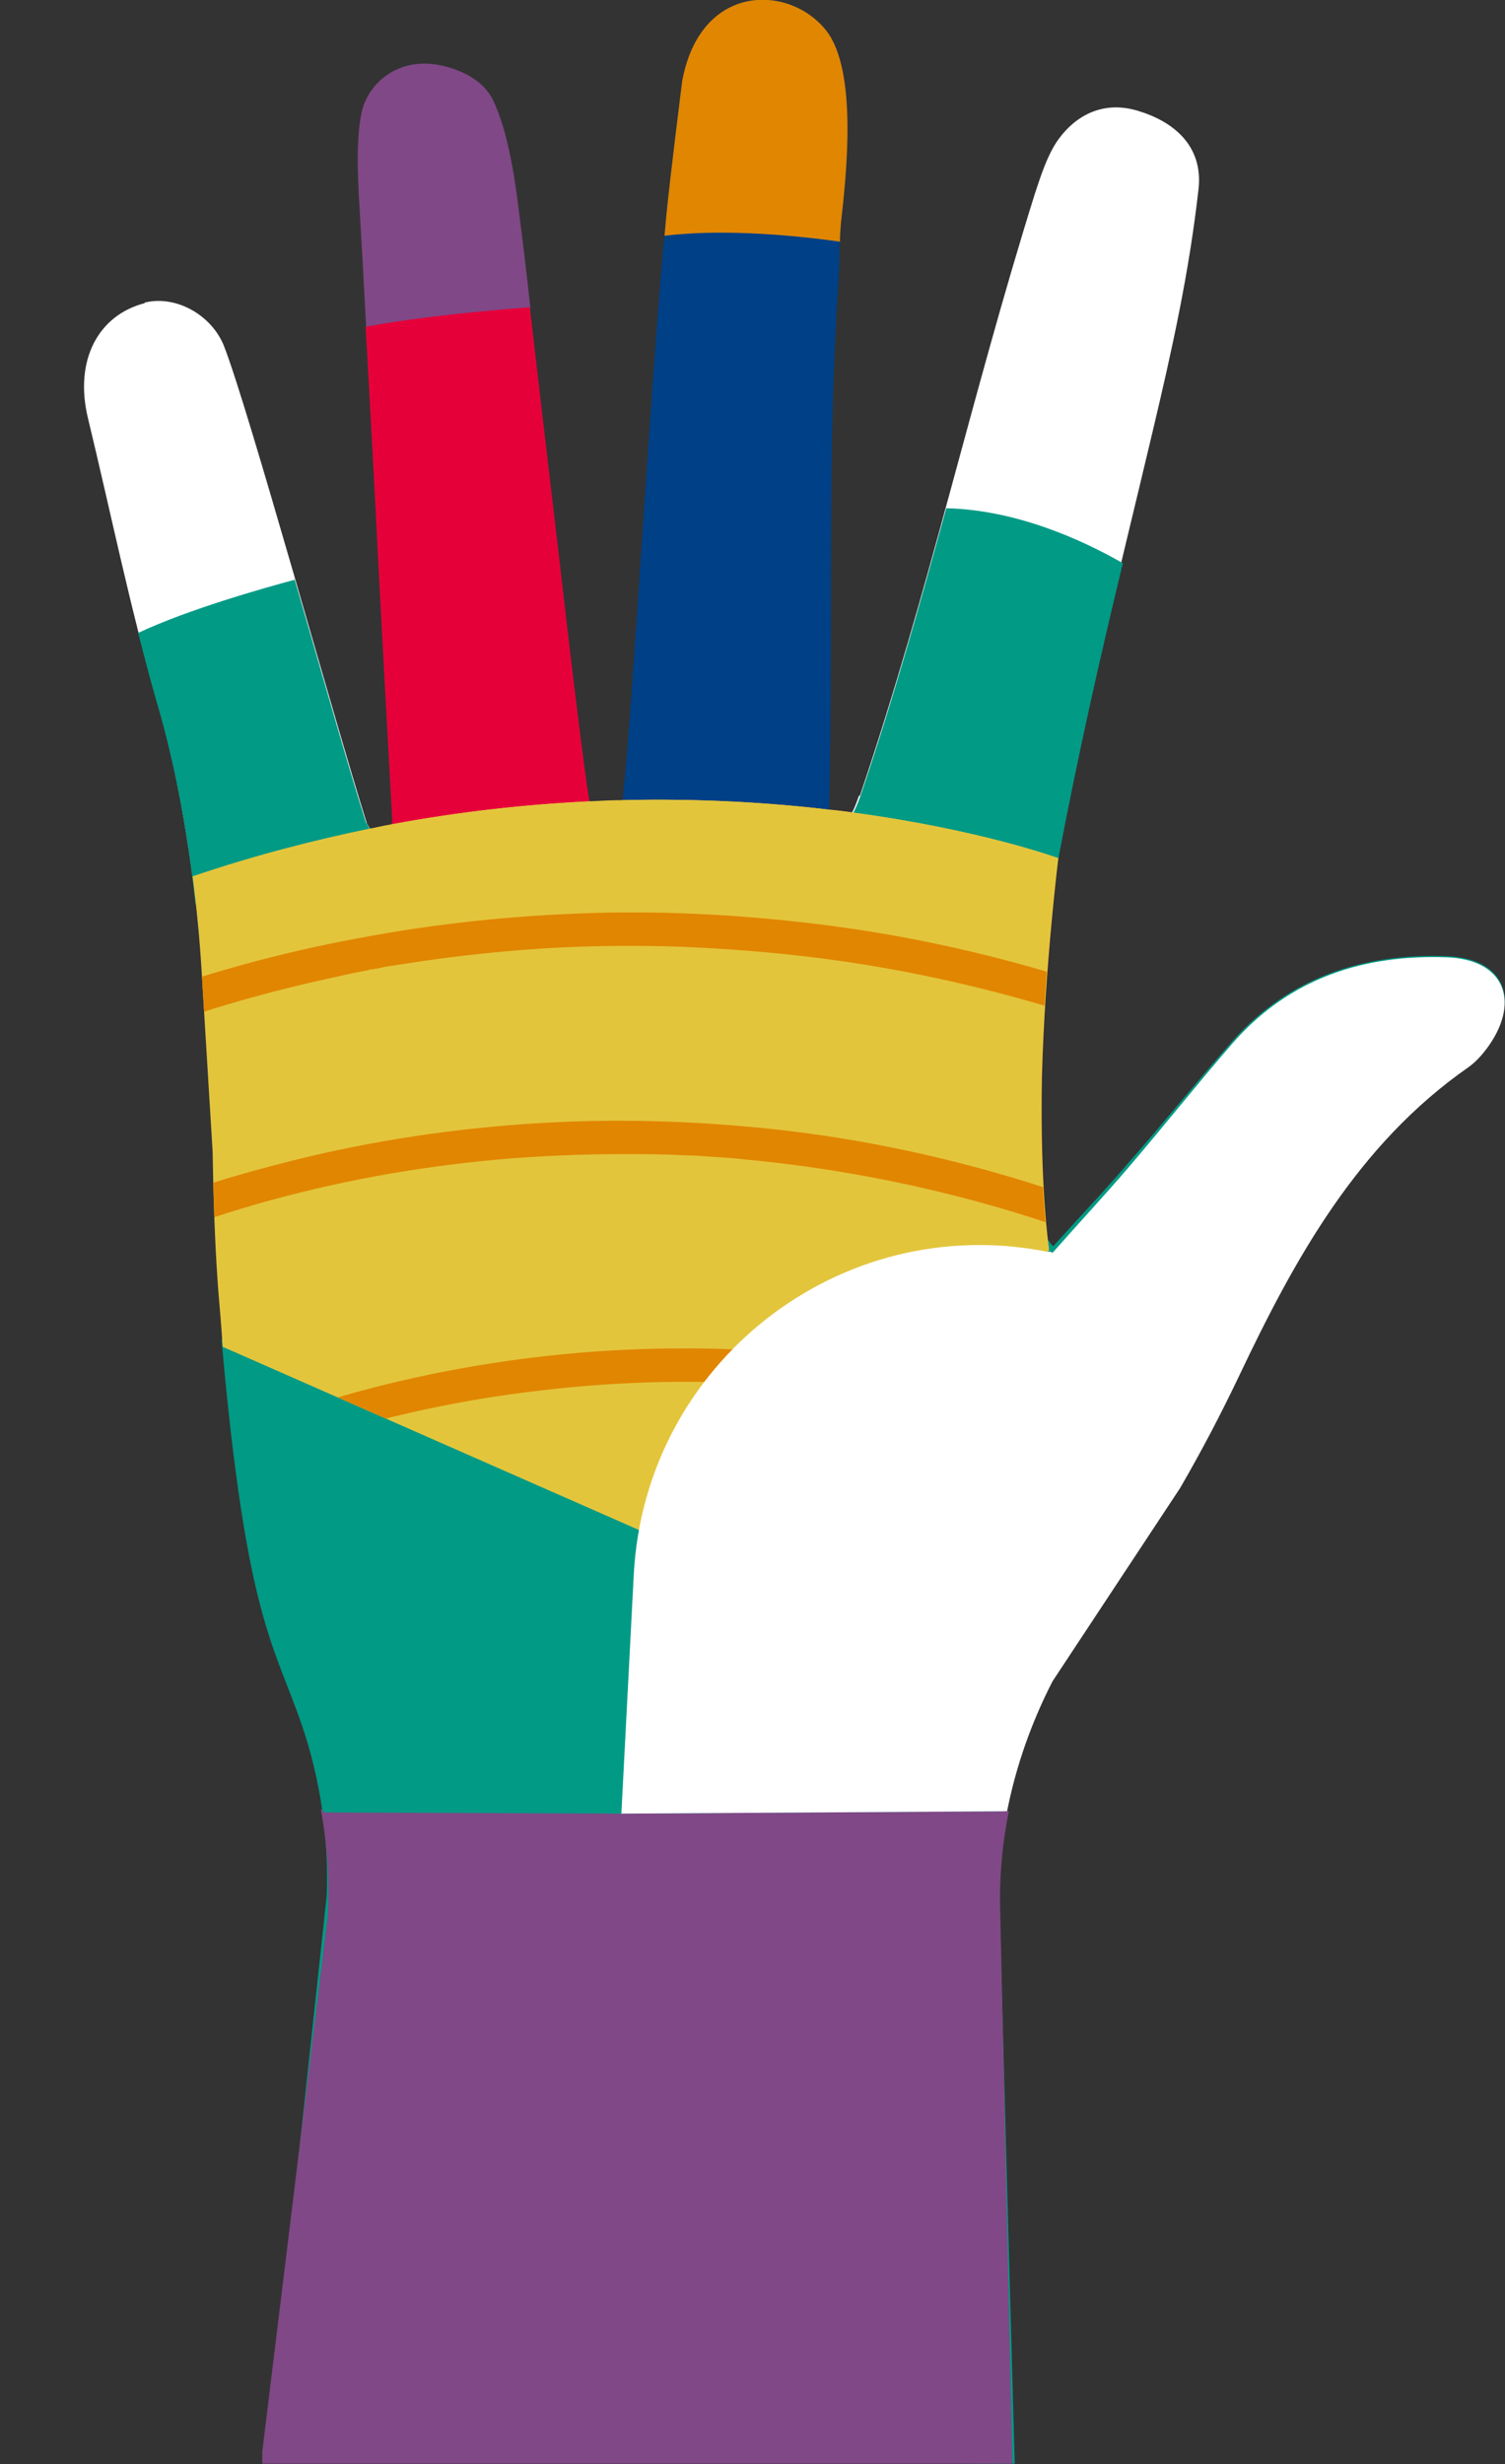
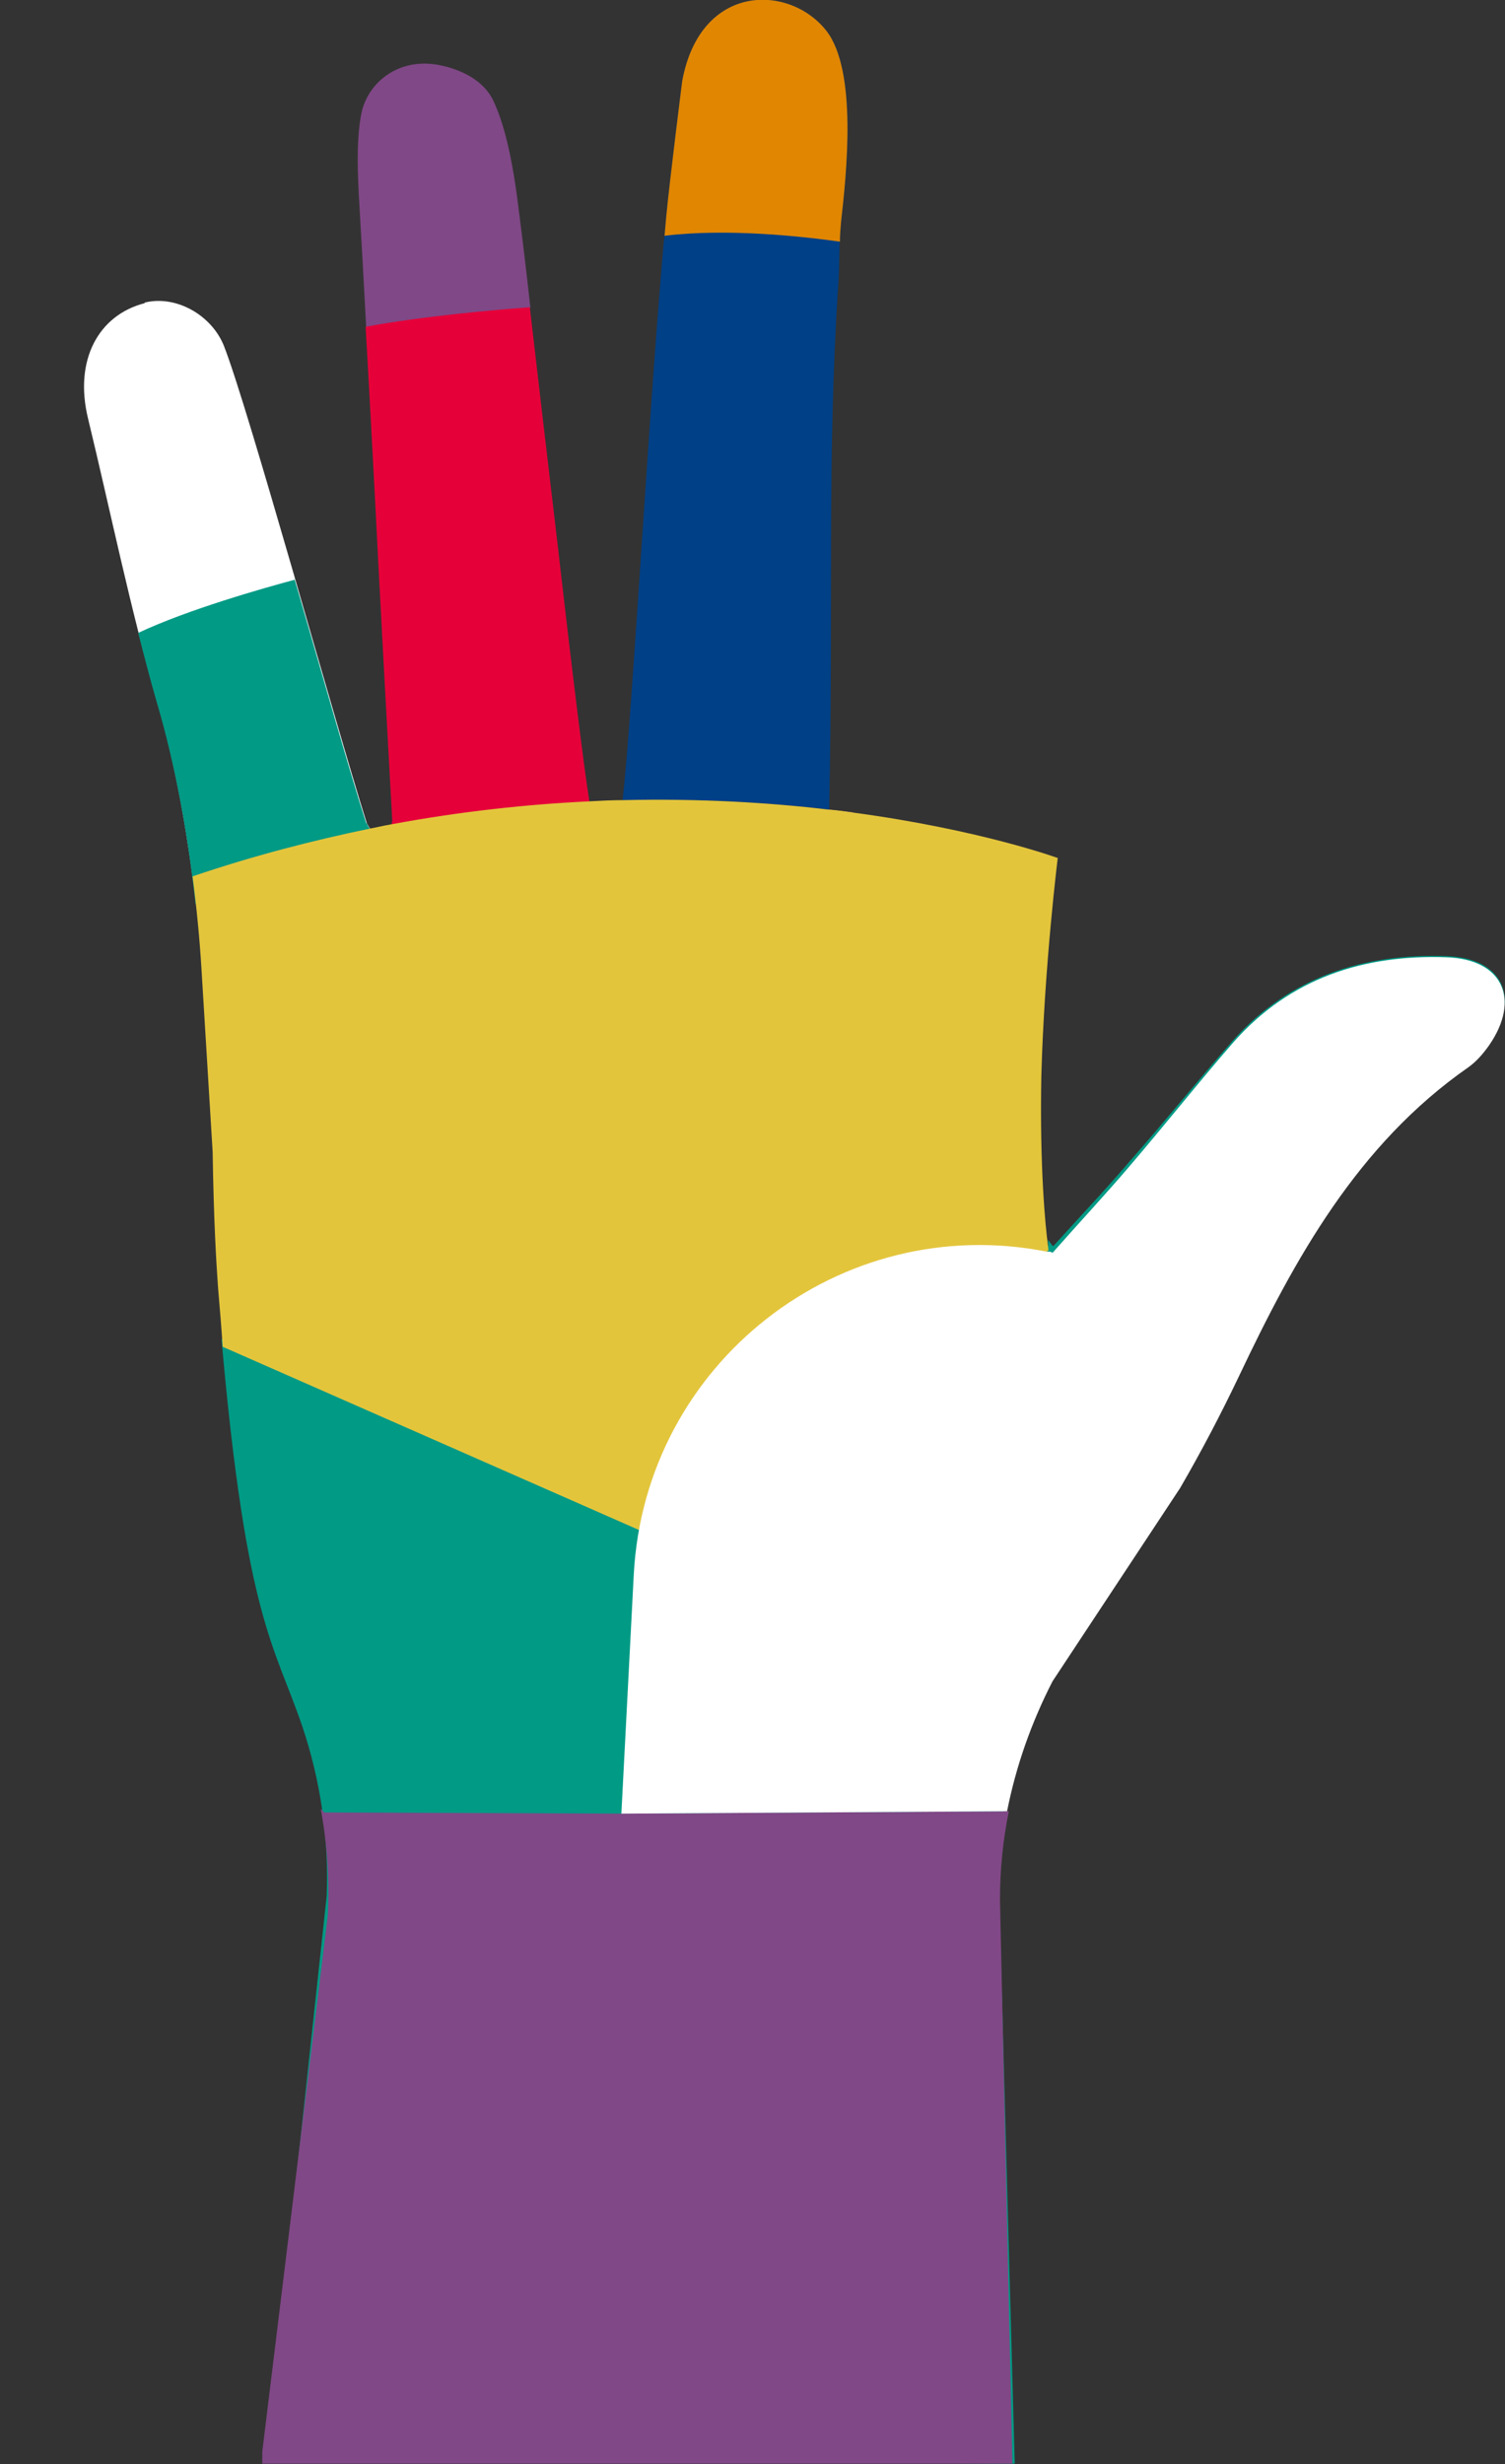
<svg xmlns="http://www.w3.org/2000/svg" id="_レイヤー_2" viewBox="0 0 254.8 417">
  <rect x="0" y="0" width="254.8" height="417" fill="#333333" stroke="none" />
  <defs>
    <style>.cls-1{fill:#e3c53c;}.cls-2{fill:#fff;}.cls-3{fill:#e18600;}.cls-4{clip-path:url(#clippath-1);}.cls-5{fill:#cd7e99;}.cls-6{fill:none;}.cls-7{fill:#004086;}.cls-8{fill:#e60039;}.cls-9{fill:#009a85;}.cls-10{fill:#804886;}.cls-11{fill:#ffca3c;}</style>
    <clipPath id="clippath-1">
-       <path id="SVGID-3" class="cls-1" d="m179.1,145.2h0s-13.1-4.8-34.7-7.7c-1.3-.2-2.7-.4-4.1-.5-10.1-1.2-21.9-1.9-34.9-1.6-1.8,0-3.7.1-5.6.2-10.5.5-21.8,1.7-33.6,3.9h0c-1.2.2-2.4.5-3.5.7-9.7,2-19.8,4.6-30.1,8.1h0c.7,5.4,1.2,10.6,1.5,15.5,0,.2,1.9,30.9,1.9,31.1.2,12.1.6,18.4.9,22.8.3,3.6.6,7,.8,10.2l70.7,31.1,69.1-47.4s0-.3-.1-1c-.4-3-1.4-13-1.1-28.5.5-18.7,2.8-37.1,2.8-37.1Z" />
-     </clipPath>
+       </clipPath>
  </defs>
  <g id="_レイヤー_1-2">
    <g>
      <path id="SVGID" class="cls-9" d="m177.5,210.8s0-.3-.1-1c.3.3.5.7.9,1.1,4.5-5,8.8-9.5,12.8-14.2,6-6.8,11.7-13.9,17.7-20.7,9.6-10.7,22.1-14.7,36.1-14.2,9.5.3,12.6,7,7.2,14.6-1,1.3-2.1,2.7-3.5,3.6-18.8,12.8-29.4,31.8-38.8,51.3-3.1,6.4-6.4,12.6-10,18.6h0s-21.6,32.1-21.6,32.1c-6,11.2-9.1,23.7-9.1,36.4l2.7,98.5-126.8-.6,10.3-95.4c.4-9.7-1-19.5-4.1-28.7-4.8-14.1-9.5-18.1-13.7-65.6l70.7,30.6,69.1-46.5Z" />
      <path class="cls-7" d="m105.4,135.4c1.6-13.1,4.9-74.1,7.4-98.8.6-6.3,2.7-22.9,2.7-22.9,3.1-16.7,18.2-16.4,24.4-8.5,5.3,6.8,3.4,24.3,2.5,32.3-.4,3.7-.2,7.3-.5,11-1.9,29.2-.8,53.3-1.5,87.7,0,.2,0,.5,0,.8-10.1-1.2-21.9-1.9-34.9-1.6Z" />
      <path class="cls-2" d="m24.5,51.2c5.3-1.3,11.3,2.1,13.4,7.3,4.2,10.7,18.7,63.4,24.2,80.8.2.4.4.7.6,1-9.7,2-19.8,4.6-30.1,8.1h0c-1.3-9.8-3.2-20.1-6-29.7-4.5-15.5-7.9-32.2-11.7-47.9-2.4-9.9,1.8-17.5,9.6-19.5Z" />
-       <path class="cls-2" d="m145.6,134.6c11.7-34.6,18.7-67,29.6-101.8,1-3,2-6.2,3.7-8.8,3.3-4.8,8.2-7,13.9-5.2,5.6,1.7,11,5.7,10.1,13.3-1.6,14.2-4.5,27.2-7.8,41.1-6,25.3-11.6,47.1-16.2,72.1,0,0-13.1-4.8-34.7-7.7.4-.7.8-1.7,1.2-2.9Z" />
-       <path class="cls-9" d="m140.6,144.4l.3-5c.3.3.7.5,1.3.5,0,0,1.6.2,3.5-5.3,5.6-16.5,10.1-32.6,14.5-48.6,11.9.3,22.9,5.3,29.9,9.3-4,16.6-7.6,32.5-10.9,49.9-.5,2.9-1.1,5.9-1.6,8.9l-10.3,5-26.6-14.6Z" />
+       <path class="cls-2" d="m145.6,134.6Z" />
      <path class="cls-10" d="m61.2,19.1c1.1-5.1,6.2-9.4,13.1-8.1,3.7.7,7.6,2.6,9.2,6,2.4,5,3.6,12.6,4.3,18.3.6,4.7,1.3,10.4,2,16.8-5.9.5-18.5,1.6-27.8,3.3.3,6-.5-9.6-1-18-.3-5.4-.9-12.9.2-18.3Z" />
      <path class="cls-8" d="m99.8,135.7c-.9-5.4-3.1-23.5-5.4-43.6,0,0,0,0,0,0-1.6-13.5-3.3-28-4.7-40.1-5.6.4-18.2,1.5-27.8,3.3.7,12.2,1.5,27.1,2.2,41,1.2,22.7,2.3,42.4,2.3,42.4,0,.3,0,.6-.2.9,11.8-2.2,23.1-3.4,33.6-3.9Z" />
      <g>
        <path class="cls-6" d="m55.5,324.1c.3-6.1-.2-12.1-1.2-18l.6.6,50.6.2,65.3-.4c-1,4.9-1.5,10-1.5,15l2.1,95.4h0v-111H44.4v109l11.1-90.8Z" />
        <path class="cls-10" d="m170.8,306.5l-65.3.4-50.6-.2-.6-.6c1.1,5.9,1.5,12,1.2,18l-11.1,90.8v2h127l-2.1-95.4c0-5.1.5-10.1,1.5-15Z" />
      </g>
      <path class="cls-9" d="m62.1,139.3c.5,1.5,1.8,1.8,2.8,1.4l.8,8.1-32.6,4.2c-1.2-11.1-3.3-23.2-6.6-34.3-1.1-3.8-2.1-7.7-3.1-11.6,8.5-4,21.3-7.6,26.5-9,4.7,16.2,9.4,32.8,12.1,41.2Z" />
      <path class="cls-2" d="m62.7,140.3c1.2-.2,2.4-.5,3.5-.7-.6,1.2-2.4,1.8-3.5.7Z" />
      <path class="cls-5" d="m104.7,138.2c-1.4,1.9-3,1.7-4.2-.3-.1-.2-.3-.5-.3-.7,0-.2-.2-.7-.3-1.5,1.9,0,3.7-.2,5.6-.2-.1.8-.2,1.5-.3,1.9,0,.3-.2.6-.4.8Z" />
      <path class="cls-5" d="m142.2,139.9c-1.8-.1-1.9-1.6-1.8-2.9,1.4.2,2.8.3,4.1.5-1.3,2.5-2.3,2.4-2.3,2.4Z" />
-       <path class="cls-11" d="m179.1,145.2h0s-13.1-4.8-34.7-7.7c-1.3,2.5-2.3,2.4-2.3,2.4-1.8-.1-1.9-1.6-1.8-2.9-10.1-1.2-21.9-1.9-34.9-1.6-.1.8-.2,1.5-.3,1.9,0,.3-.2.6-.4.8-1.4,1.9-3,1.7-4.2-.3-.1-.2-.3-.5-.3-.7,0-.2-.2-.7-.3-1.5-10.5.5-21.8,1.7-33.6,3.9-.6,1.2-2.4,1.8-3.5.7-9.7,2-19.8,4.6-30.1,8.1h0c.7,5.4,1.2,10.6,1.5,15.5,0,.2,1.9,30.9,1.9,31.1.2,12.1.6,18.4.9,22.8.3,3.6.6,7,.8,10.2l70.7,31.1,69.1-47.4s0-.3-.1-1c-.4-3-1.4-13-1.1-28.5.5-18.7,2.8-37.1,2.8-37.1Z" />
      <g>
        <path id="SVGID-2" class="cls-1" d="m179.1,145.2h0s-13.1-4.8-34.7-7.7c-1.3-.2-2.7-.4-4.1-.5-10.1-1.2-21.9-1.9-34.9-1.6-1.8,0-3.7.1-5.6.2-10.5.5-21.8,1.7-33.6,3.9h0c-1.2.2-2.4.5-3.5.7-9.7,2-19.8,4.6-30.1,8.1h0c.7,5.4,1.2,10.6,1.5,15.5,0,.2,1.9,30.9,1.9,31.1.2,12.1.6,18.4.9,22.8.3,3.6.6,7,.8,10.2l70.7,31.1,69.1-47.4s0-.3-.1-1c-.4-3-1.4-13-1.1-28.5.5-18.7,2.8-37.1,2.8-37.1Z" />
        <g class="cls-4">
          <path class="cls-3" d="m19.7,176.3c-1.5.6-3.1-.4-3.6-1.8-.6-1.5.4-3,1.8-3.6,1.5-.6,3.1-1.2,4.6-1.7,12.3-4.5,25-8,38-10.4,13.1-2.5,26.4-3.9,39.8-4.3,13.3-.4,26.7.4,39.9,2.1,13.1,1.7,26,4.5,38.6,8.3,12.8,3.8,25.2,8.7,37.2,14.6,1.4.7,1.9,2.5,1.2,3.8-.7,1.4-2.4,1.9-3.8,1.2-1.4-.7-2.9-1.4-4.3-2.1-12-5.6-23.7-9.9-36.4-13.4-12.6-3.5-25.5-6-38.5-7.4-6.4-.7-12.4-1.1-19-1.4-6.5-.2-13.1-.2-19.6.1-6.5.3-13,.9-19.4,1.7-3.2.4-6.5.9-9.7,1.4-.9.1-1.8.3-2.6.5-.2,0-.4,0-.6.1,0,0-.6.1-.1,0-.3,0-.7.1-1,.2-1.6.3-3.2.6-4.8,1-12.8,2.7-25.4,6.4-37.6,11.2h0Zm-15.3,42.8c6-3.1,12.3-5.9,18.9-8.5,6.6-2.6,13.2-4.8,20-6.8,13.7-3.9,26.9-6.3,41.1-7.6,7-.6,14-.9,21-.9,3.5,0,7,0,10.5.2,1.8,0,3.6.2,5.4.3,1.8.1,3.1.2,4.8.4,14,1.3,27.9,3.9,41.4,7.7,13.5,3.8,26.3,8.8,38.9,15.3,1.6.8,3.1,1.6,4.6,2.5,1.3.7,3.1,0,3.8-1.2.7-1.4.1-3.1-1.2-3.8-12.7-6.9-26-12.4-39.8-16.7-13.6-4.2-27.6-7.2-41.8-8.8-14.3-1.6-28.7-2-43-1-14.4,1-28.7,3.3-42.6,7-14,3.6-27.5,8.7-40.5,14.9-1.6.8-3.1,1.5-4.7,2.3-1.4.7-1.6,2.8-.8,3.9.9,1.4,2.6,1.5,3.9.8h0Zm11.4,40.8c3-1.7,6-3.3,9-4.9.7-.4,1.4-.7,2.1-1,.4-.2.7-.3,1.1-.5-.4.2,0,0,.1,0,.3-.1.5-.3.8-.4,1.5-.7,3.1-1.4,4.7-2.1,6.2-2.7,12.4-5.1,18.8-7.2,6.4-2.1,13-3.9,19.6-5.3,6.5-1.4,12.6-2.4,19.5-3.2,13.4-1.6,26.9-1.9,40.3-.9,1.7.1,2.8.2,4.7.4,1.7.2,3.4.4,5.1.6,3.3.4,6.7.9,10,1.5,6.6,1.2,13.2,2.6,19.7,4.4,12.9,3.6,25.1,8.3,37.3,14.6,1.5.8,2.9,1.5,4.4,2.3,1.3.7,3.1,0,3.8-1.2.7-1.4.1-3.1-1.2-3.8-12.1-6.7-24.9-12-38.1-16-13.1-4-26.5-6.6-40.1-8-13.8-1.3-27.6-1.4-41.4-.1-13.7,1.3-27.4,3.9-40.6,7.9-13.2,3.9-26.1,9.3-38.2,15.8-1.5.8-2.9,1.6-4.3,2.4-1.3.8-1.6,2.7-.8,3.9.9,1.3,2.6,1.6,3.9.8h0Z" />
        </g>
      </g>
      <path id="SVGID-4" class="cls-2" d="m177.5,211.8c.5,0,.7.2.7.2,4.5-5.1,8.8-9.7,12.9-14.5,6-7,11.7-14.2,17.7-21.1,9.6-10.9,22.1-14.9,36.1-14.4,9.5.3,12.6,7.1,7.2,14.9-1,1.4-2.1,2.7-3.5,3.7-18.8,13.1-29.4,32.4-38.8,52.2-3.1,6.5-6.4,12.8-10,19h0s-21.6,32.7-21.6,32.7c-3.6,7-6.2,14.4-7.7,22l-65.3.4,2.1-40.5c1.9-35.7,34.9-61.5,69.9-54.6Z" />
      <path class="cls-3" d="m112.5,40c.1-1.2.2-2.3.3-3.4.6-6.3,2.7-22.9,2.7-22.9,3.1-16.7,18.2-16.4,24.4-8.5,5.3,6.8,3.4,24.3,2.5,32.3-.1,1.1-.2,2.3-.2,3.4-6.3-.9-19.1-2.3-29.7-1Z" />
    </g>
  </g>
</svg>